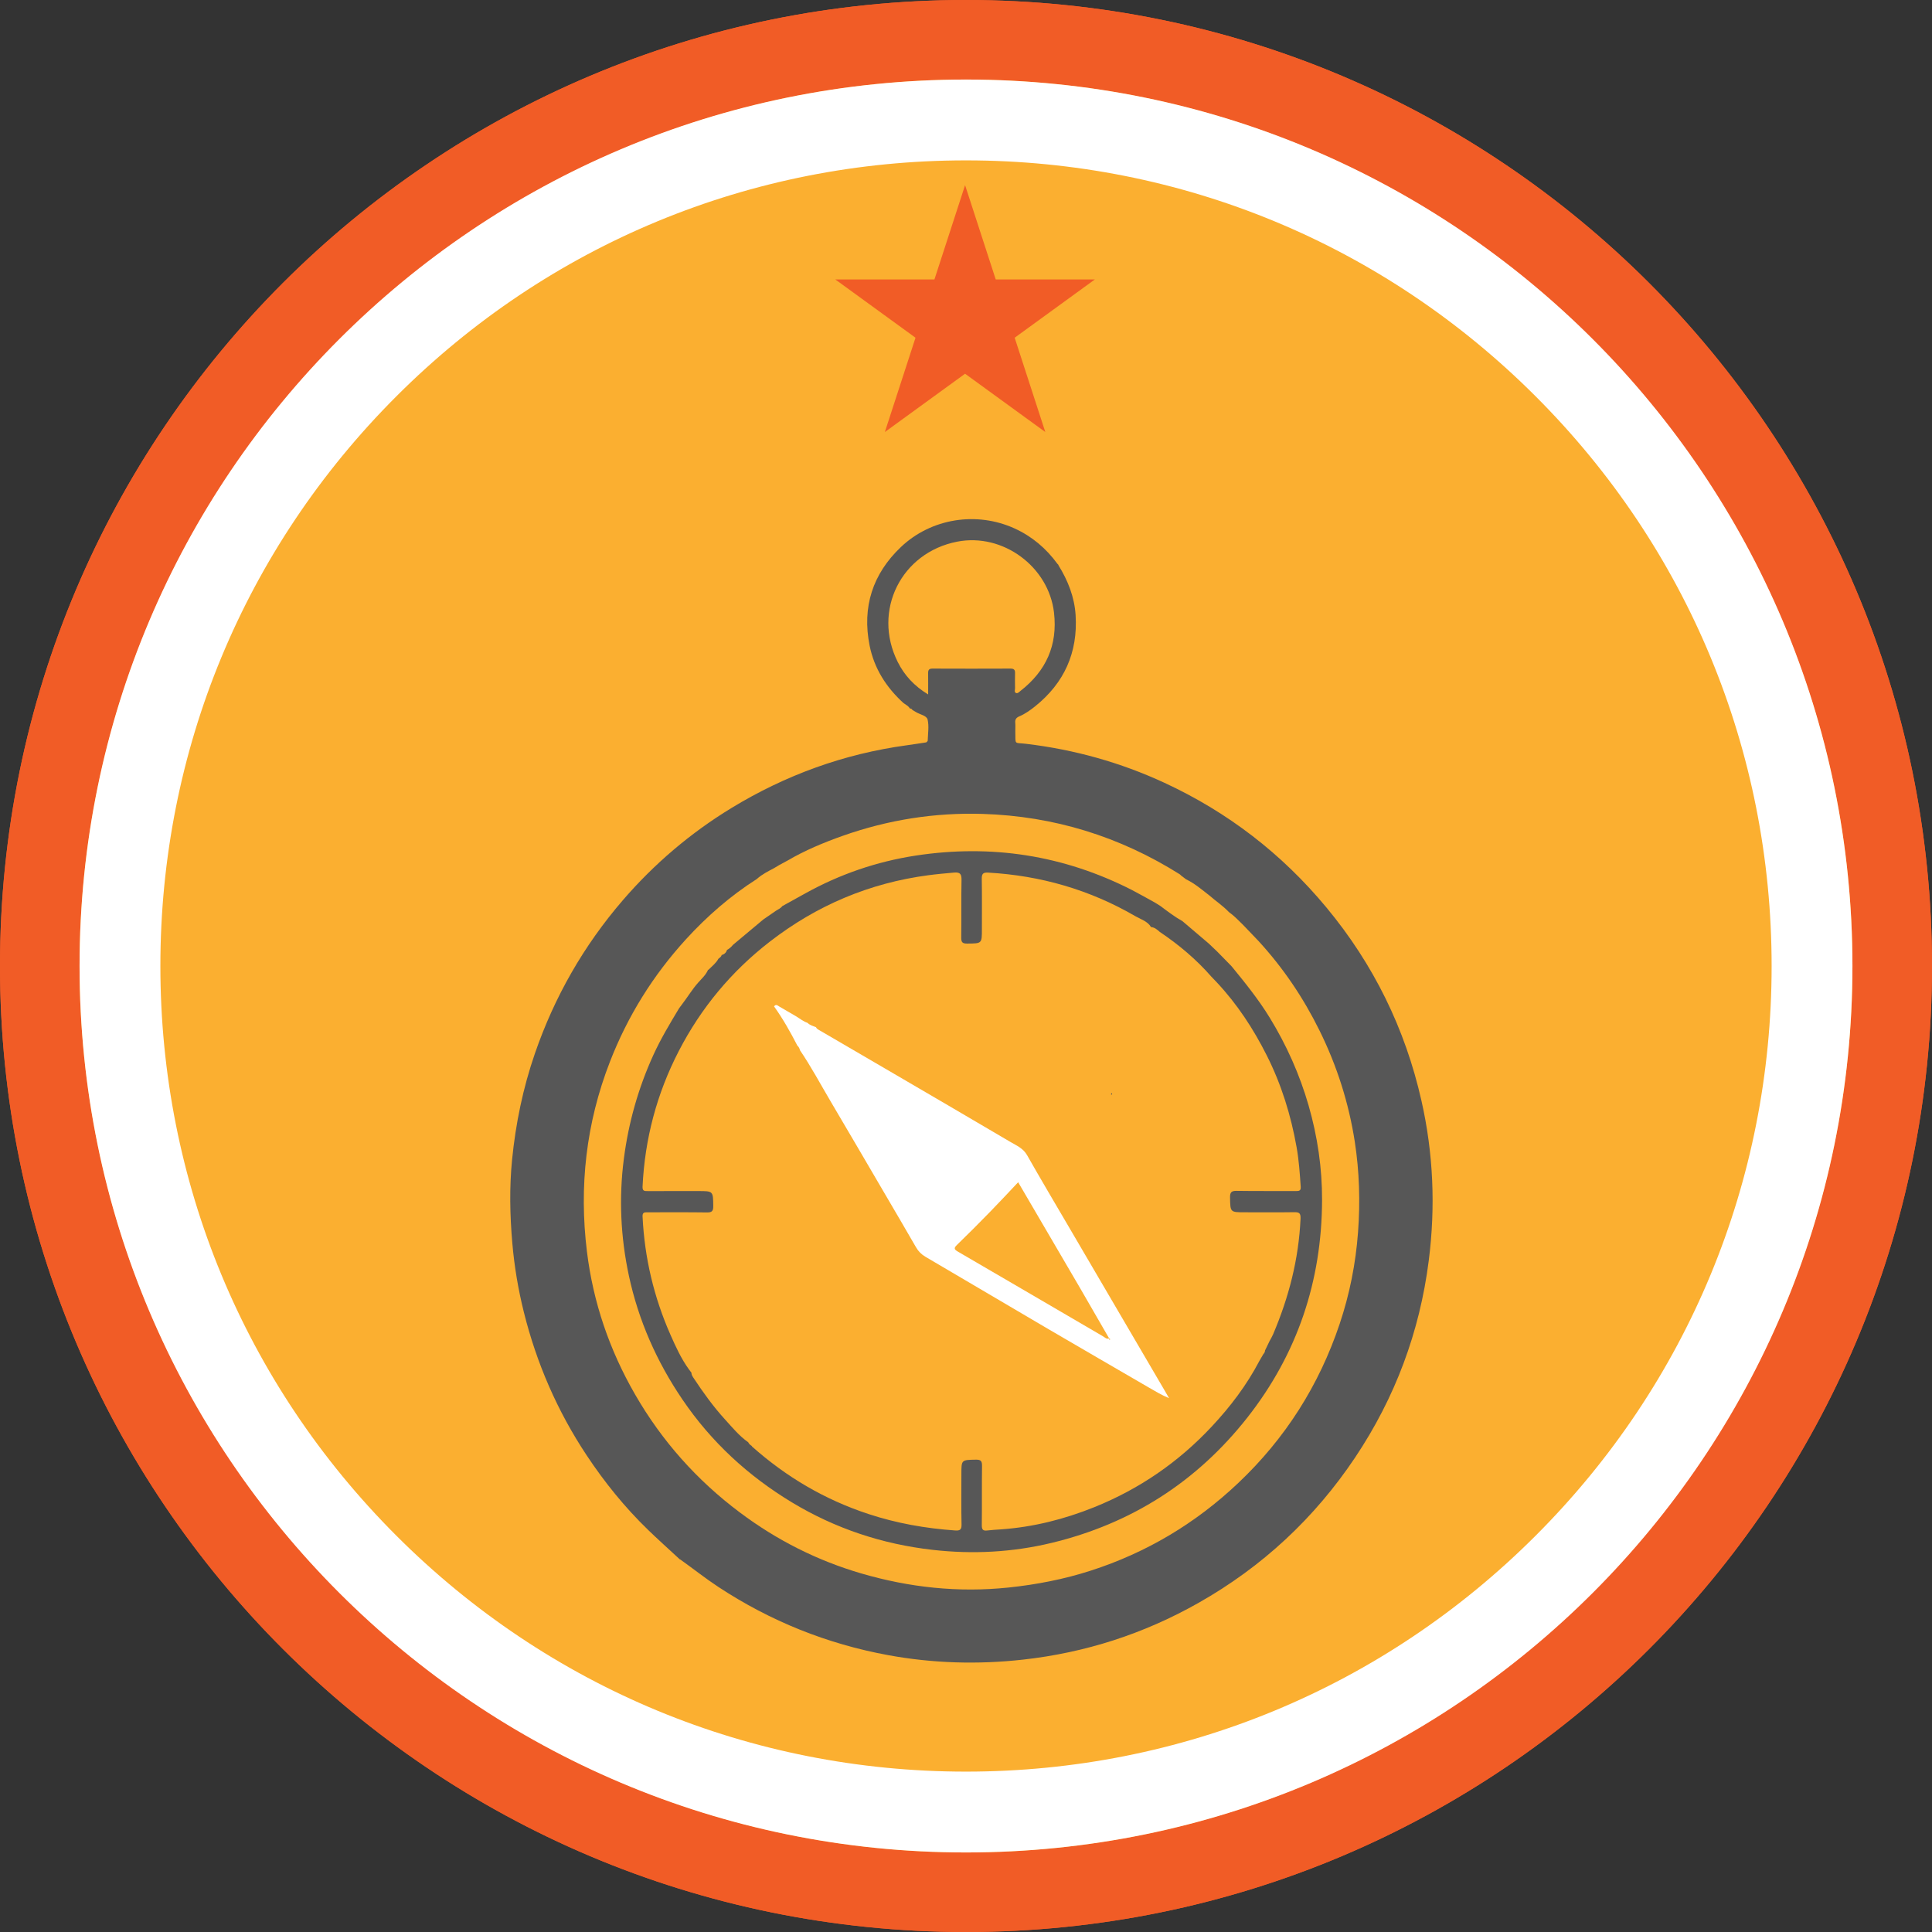
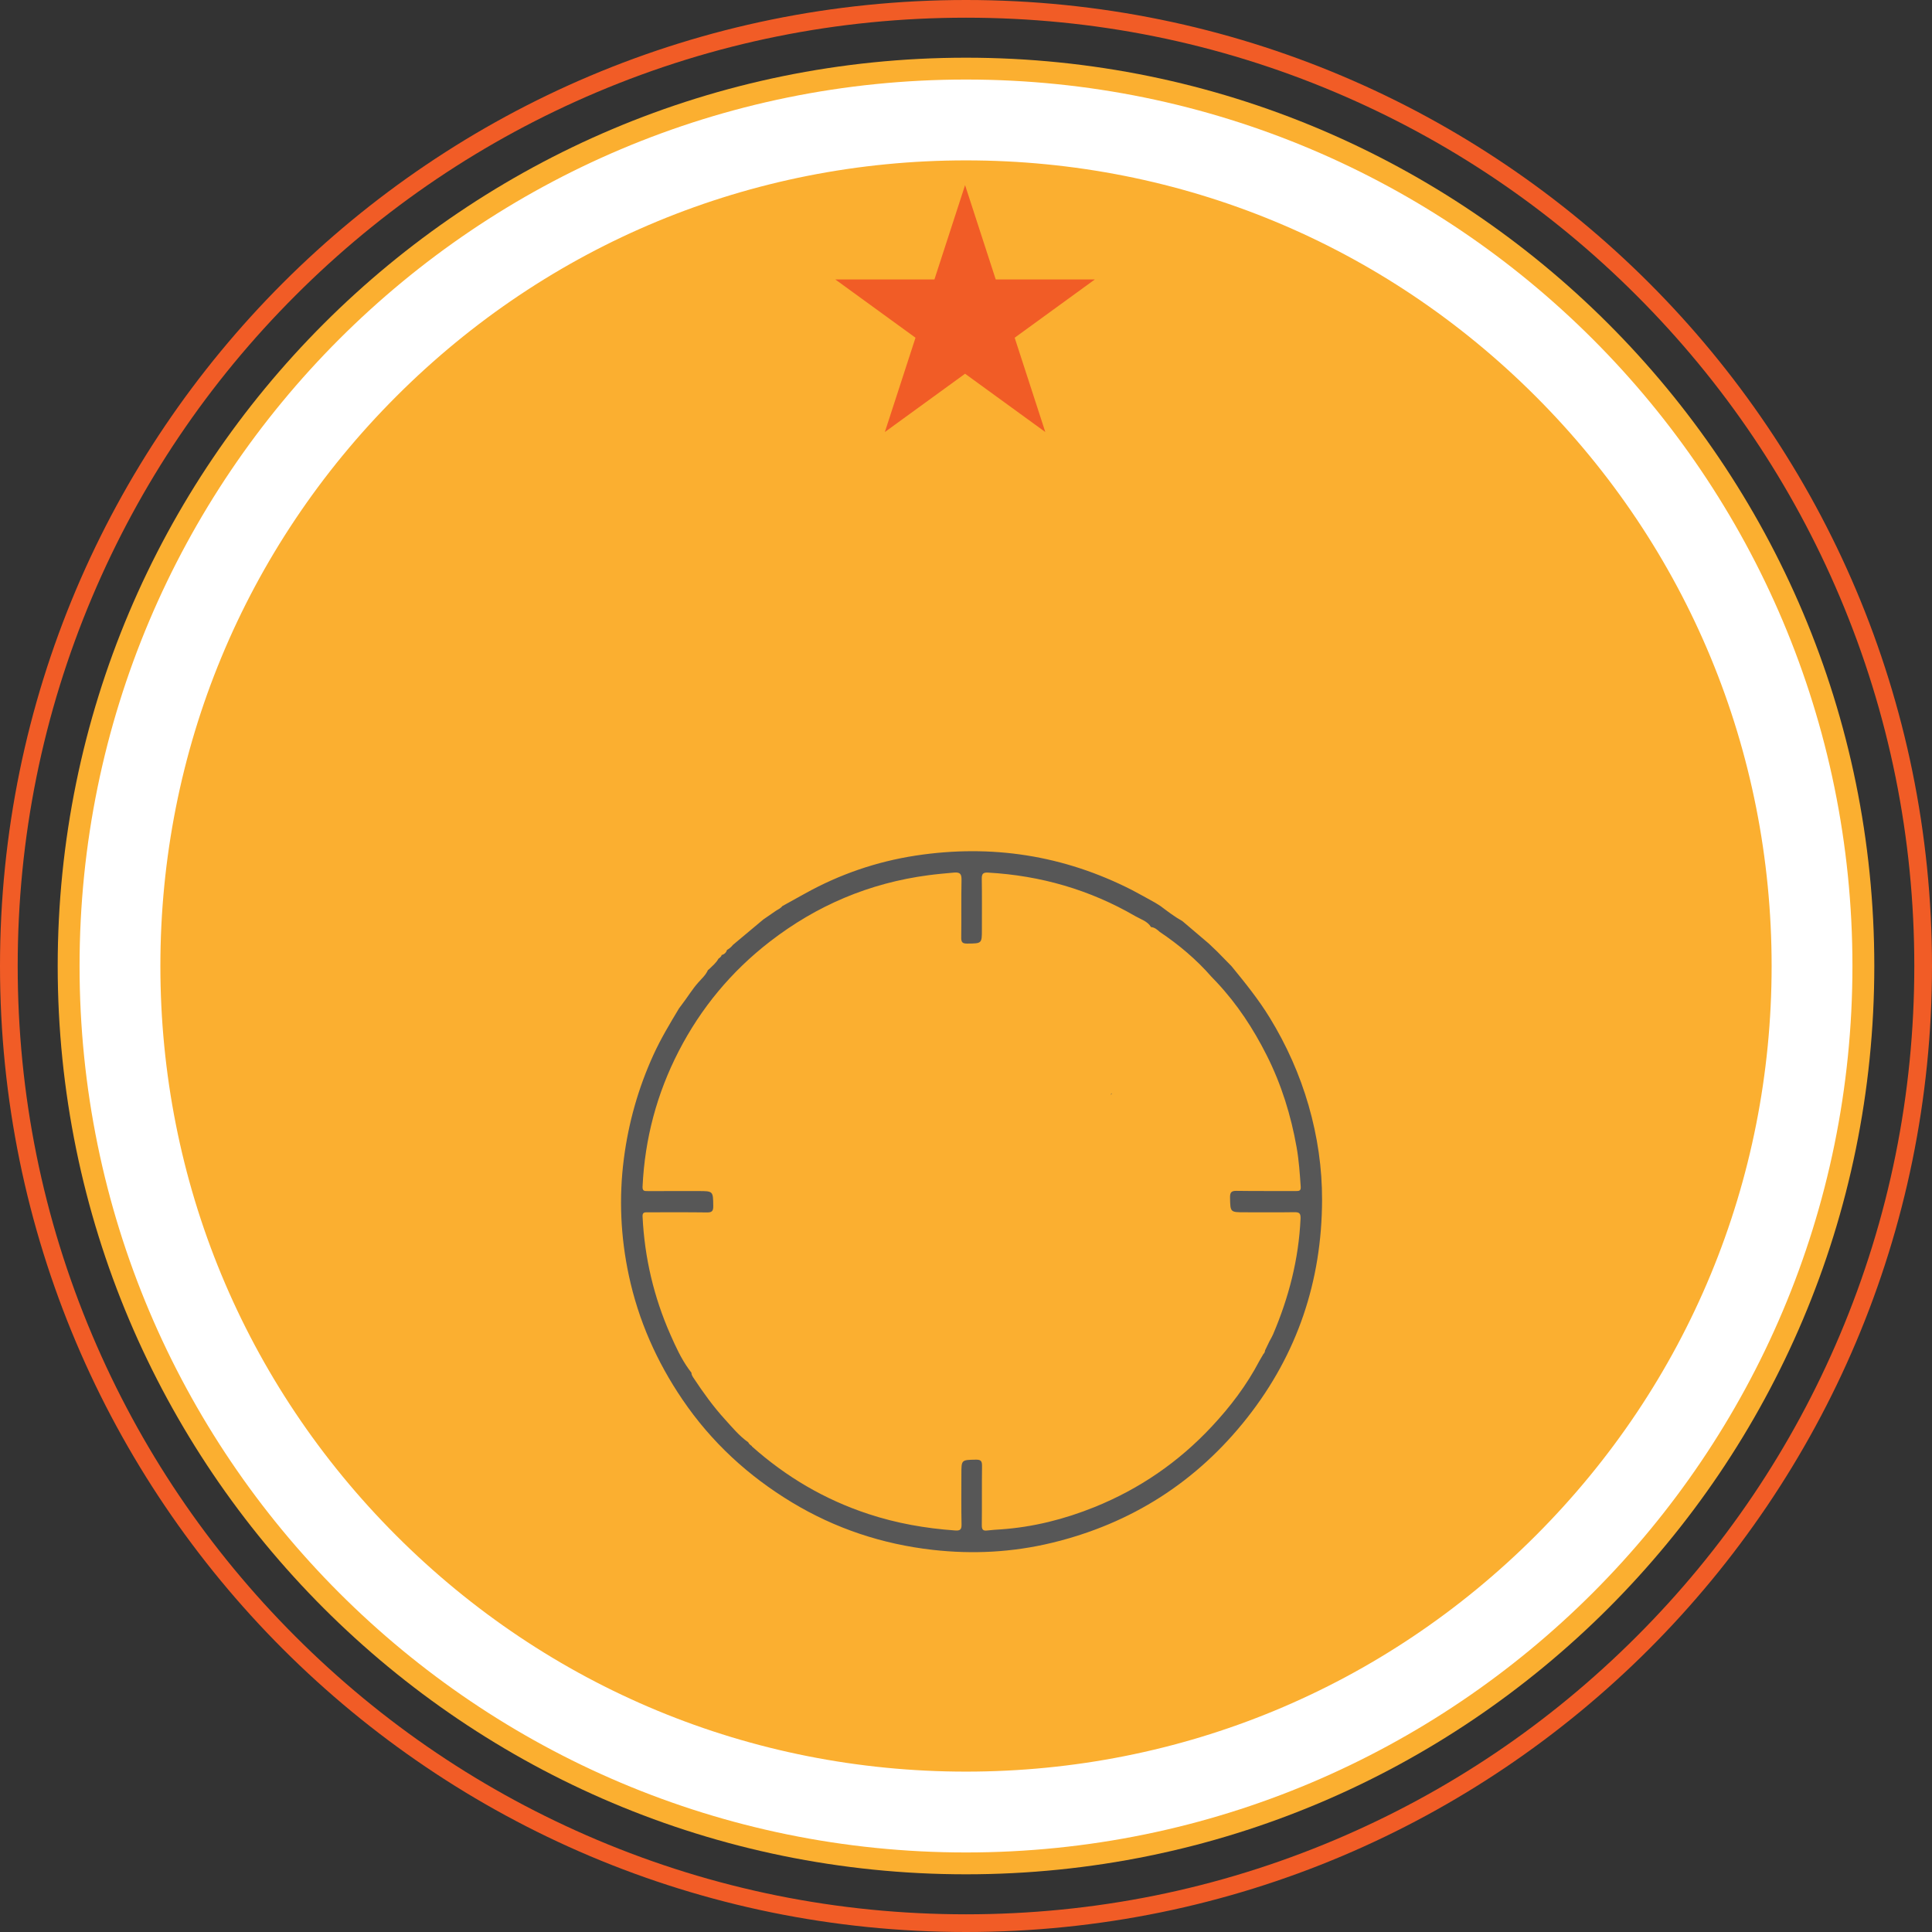
<svg xmlns="http://www.w3.org/2000/svg" version="1.1" id="Layer_1" x="0px" y="0px" width="88px" height="88px" viewBox="0 0 88 88" enable-background="new 0 0 88 88" xml:space="preserve">
  <rect x="0" y="0" width="88" height="88" fill="#333333" stroke="none" />
  <g>
    <path fill="#FBAF30" d="M85.372,44c0,22.849-18.522,41.372-41.372,41.372C21.151,85.372,2.628,66.849,2.628,44   S21.151,2.628,44,2.628C66.85,2.628,85.372,21.151,85.372,44" />
    <path fill="#F15C26" d="M44,0.806c5.832,0,11.488,1.142,16.813,3.394c5.144,2.176,9.763,5.29,13.729,9.258   c3.968,3.967,7.082,8.586,9.258,13.729c2.252,5.325,3.394,10.981,3.394,16.813s-1.142,11.488-3.394,16.813   c-2.176,5.144-5.29,9.763-9.258,13.729c-3.967,3.968-8.586,7.082-13.729,9.258C55.488,86.053,49.832,87.194,44,87.194   s-11.488-1.142-16.813-3.394c-5.143-2.176-9.763-5.29-13.729-9.258c-3.968-3.967-7.082-8.586-9.258-13.729   C1.947,55.488,0.806,49.832,0.806,44s1.142-11.488,3.394-16.813c2.176-5.144,5.29-9.763,9.258-13.729   c3.967-3.968,8.587-7.082,13.729-9.258C32.512,1.947,38.168,0.806,44,0.806 M44,0C19.699,0,0,19.699,0,44s19.699,44,44,44   s44-19.699,44-44S68.301,0,44,0" />
-     <path fill="#F15C26" d="M44,3.624c22.264,0,40.376,18.112,40.376,40.376S66.264,84.377,44,84.377S3.624,66.264,3.624,44   S21.736,3.624,44,3.624 M44,0C19.699,0,0,19.699,0,44s19.699,44,44,44s44-19.699,44-44S68.301,0,44,0" />
    <path fill="#FFFFFF" d="M44,7.305c9.802,0,19.017,3.816,25.947,10.748C76.879,24.983,80.695,34.198,80.695,44   s-3.816,19.017-10.748,25.947C63.017,76.879,53.802,80.695,44,80.695s-19.017-3.816-25.947-10.748   C11.122,63.017,7.305,53.802,7.305,44s3.817-19.017,10.748-25.947C24.983,11.121,34.198,7.305,44,7.305 M44,3.623   C21.701,3.623,3.624,21.701,3.624,44c0,22.3,18.077,40.377,40.376,40.377C66.3,84.377,84.376,66.3,84.376,44   C84.376,21.701,66.3,3.623,44,3.623" />
    <polygon fill="#F15C26" points="43.958,8.432 42.562,12.728 38.046,12.728 41.7,15.383 40.304,19.678 43.958,17.023 47.612,19.678    46.217,15.383 49.87,12.728 45.354,12.728  " />
-     <path fill="#575757" d="M48.208,25.742c0.435,0.701,0.734,1.454,0.785,2.282c0.105,1.697-0.517,3.084-1.844,4.148   c-0.224,0.179-0.46,0.347-0.727,0.46c-0.13,0.056-0.193,0.138-0.179,0.286c0.013,0.134,0.001,0.269,0.003,0.402   c0.014,0.631-0.067,0.492,0.493,0.56c2.194,0.262,4.296,0.848,6.297,1.774c2.886,1.336,5.347,3.229,7.38,5.68   c2.149,2.588,3.589,5.524,4.329,8.802c0.544,2.403,0.644,4.831,0.334,7.275c-0.413,3.257-1.534,6.254-3.357,8.979   c-1.852,2.766-4.229,4.976-7.13,6.618c-2.489,1.41-5.152,2.27-7.998,2.586c-2.062,0.229-4.113,0.168-6.147-0.206   c-2.781-0.511-5.358-1.548-7.725-3.104c-0.6-0.395-1.16-0.842-1.744-1.257l-0.001,0.01c-0.023-0.021-0.048-0.043-0.071-0.064   c-0.462-0.429-0.933-0.849-1.386-1.288c-1.062-1.028-1.986-2.171-2.803-3.404c-1.33-2.007-2.275-4.182-2.856-6.514   c-0.257-1.03-0.433-2.078-0.525-3.138c-0.111-1.271-0.137-2.549-0.011-3.813c0.164-1.645,0.498-3.264,1.04-4.834   c0.891-2.583,2.22-4.908,4.004-6.978c1.431-1.66,3.08-3.062,4.947-4.2c2.466-1.502,5.128-2.469,7.994-2.859   c0.293-0.04,0.586-0.087,0.879-0.131c0.023-0.026,0.067-0.052,0.067-0.078c0.009-0.321,0.066-0.655-0.004-0.958   c-0.044-0.188-0.347-0.229-0.53-0.344c-0.055-0.034-0.111-0.066-0.168-0.099l0.002,0.002c-0.022-0.049-0.063-0.068-0.115-0.067   l0.006,0.009c-0.063-0.124-0.189-0.177-0.293-0.255c-0.785-0.714-1.335-1.571-1.545-2.621c-0.349-1.754,0.138-3.263,1.425-4.485   c1.382-1.313,3.451-1.635,5.179-0.848c0.79,0.36,1.435,0.905,1.946,1.605c0.019,0.021,0.037,0.041,0.057,0.061L48.208,25.742z    M56.62,42.127c-0.207-0.204-0.408-0.415-0.647-0.585c-0.27-0.285-0.598-0.501-0.892-0.758c-0.34-0.263-0.665-0.545-1.057-0.732   c-0.074-0.057-0.148-0.112-0.223-0.169c-0.021-0.02-0.038-0.043-0.062-0.058c-2.743-1.726-5.735-2.651-8.974-2.752   c-2.184-0.068-4.31,0.268-6.372,0.995c-0.876,0.31-1.731,0.666-2.535,1.137c-0.128,0.07-0.257,0.14-0.386,0.209   c-0.064,0.039-0.129,0.077-0.193,0.116c-0.279,0.152-0.568,0.29-0.807,0.508c-1.202,0.766-2.268,1.695-3.226,2.744   c-1.498,1.641-2.653,3.493-3.462,5.572c-1.09,2.802-1.414,5.69-1.05,8.655c0.284,2.313,1.026,4.484,2.193,6.507   c1.222,2.119,2.813,3.907,4.771,5.374c1.68,1.26,3.523,2.191,5.535,2.779c2.188,0.639,4.417,0.879,6.695,0.642   c1.28-0.134,2.532-0.376,3.756-0.771c2.538-0.818,4.771-2.152,6.707-3.982c2.149-2.031,3.69-4.455,4.629-7.257   c0.454-1.354,0.731-2.748,0.837-4.178c0.102-1.383,0.062-2.758-0.149-4.124c-0.275-1.77-0.813-3.456-1.608-5.064   c-0.738-1.494-1.659-2.859-2.788-4.085C57.082,42.609,56.852,42.368,56.62,42.127 M42.276,31.631c0-0.36,0.003-0.664-0.001-0.968   c-0.002-0.137,0.034-0.211,0.193-0.21c1.188,0.005,2.374,0.005,3.562,0c0.148,0,0.207,0.053,0.204,0.199   c-0.006,0.23-0.004,0.46,0,0.69c0.001,0.073-0.04,0.174,0.028,0.215c0.085,0.052,0.154-0.037,0.219-0.087   c1.164-0.906,1.699-2.081,1.528-3.562c-0.242-2.103-2.333-3.64-4.407-3.237c-2.558,0.496-3.876,3.15-2.713,5.479   C41.193,30.757,41.639,31.245,42.276,31.631" />
    <path fill="#575757" d="M52.616,41.117c0.082,0.053,0.165,0.104,0.248,0.156c0.321,0.242,0.641,0.486,0.993,0.683   c0.4,0.341,0.801,0.681,1.201,1.021c0.129,0.123,0.258,0.246,0.387,0.369c0.216,0.221,0.433,0.442,0.649,0.663   c0.617,0.754,1.229,1.51,1.74,2.345c0.769,1.256,1.363,2.586,1.771,4.001c0.405,1.406,0.617,2.846,0.613,4.305   c-0.01,3.684-1.124,7.01-3.403,9.908c-2.304,2.929-5.291,4.835-8.915,5.708c-1.78,0.429-3.59,0.525-5.416,0.318   c-2.297-0.26-4.44-0.971-6.415-2.164c-1.99-1.203-3.667-2.744-4.981-4.678c-1.178-1.732-2.009-3.615-2.445-5.653   c-0.376-1.758-0.459-3.541-0.225-5.338c0.213-1.638,0.656-3.2,1.338-4.7c0.337-0.741,0.756-1.438,1.175-2.135   c0.046-0.062,0.092-0.123,0.139-0.186c0.247-0.321,0.455-0.671,0.726-0.978c0.159-0.181,0.349-0.347,0.449-0.576   c0.02-0.016,0.039-0.03,0.059-0.046c0.147-0.148,0.316-0.279,0.418-0.469c0.056-0.051,0.131-0.086,0.147-0.171   c0.125-0.032,0.206-0.111,0.247-0.233c0.105-0.057,0.194-0.134,0.269-0.229c0.461-0.386,0.923-0.772,1.384-1.158   c0.134-0.092,0.268-0.185,0.401-0.276c0.06-0.041,0.118-0.082,0.178-0.123c0.1-0.062,0.211-0.109,0.284-0.208   c0.35-0.193,0.699-0.387,1.049-0.581c1.571-0.872,3.251-1.448,5.021-1.72c3.446-0.527,6.743-0.022,9.859,1.568   C51.917,40.724,52.265,40.925,52.616,41.117 M55.179,44.489c-0.69-0.79-1.485-1.459-2.355-2.043   c-0.115-0.103-0.231-0.205-0.396-0.219c-0.164-0.271-0.466-0.353-0.716-0.497c-2.073-1.204-4.313-1.849-6.705-1.984   c-0.235-0.013-0.292,0.061-0.288,0.284c0.012,0.767,0.005,1.533,0.005,2.3c0,0.652,0,0.643-0.667,0.649   c-0.215,0.002-0.277-0.057-0.274-0.271c0.012-0.872-0.005-1.744,0.013-2.616c0.005-0.27-0.052-0.373-0.342-0.347   c-0.391,0.035-0.781,0.069-1.17,0.121c-2.681,0.354-5.082,1.371-7.217,3.023c-1.754,1.356-3.139,3.025-4.153,4.992   c-0.996,1.931-1.543,3.988-1.646,6.162c-0.01,0.209,0.081,0.21,0.232,0.209c0.767-0.003,1.532-0.001,2.3-0.001   c0.689,0,0.68,0,0.688,0.688c0.002,0.227-0.064,0.289-0.29,0.286c-0.9-0.013-1.802-0.004-2.702-0.006   c-0.135,0-0.237-0.005-0.228,0.192c0.09,1.875,0.513,3.672,1.271,5.387c0.238,0.54,0.484,1.08,0.832,1.564   c0.041,0.054,0.082,0.108,0.122,0.162c0.001,0.09,0.045,0.162,0.094,0.235c0.438,0.663,0.901,1.309,1.438,1.897   c0.332,0.364,0.646,0.75,1.056,1.038c0.033,0.076,0.096,0.124,0.162,0.168c0.004,0.009,0.005,0.021,0.012,0.026   c1.556,1.384,3.307,2.416,5.294,3.071c1.292,0.426,2.606,0.657,3.954,0.752c0.219,0.016,0.299-0.034,0.294-0.272   c-0.017-0.767-0.007-1.533-0.007-2.3c0-0.651,0.001-0.64,0.659-0.653c0.234-0.005,0.283,0.071,0.281,0.29   c-0.012,0.9,0,1.801-0.01,2.701c-0.001,0.19,0.053,0.259,0.243,0.235c0.209-0.026,0.42-0.036,0.63-0.051   c1.473-0.104,2.889-0.462,4.251-1.011c2.054-0.827,3.842-2.056,5.354-3.677c0.846-0.905,1.59-1.885,2.166-2.986   c0.062-0.105,0.123-0.211,0.185-0.317c0.049-0.043,0.067-0.099,0.073-0.161c0.067-0.14,0.135-0.279,0.202-0.419   c0.054-0.102,0.115-0.199,0.16-0.305c0.72-1.686,1.171-3.435,1.254-5.273c0.012-0.262-0.067-0.302-0.296-0.298   c-0.746,0.012-1.494,0.004-2.241,0.004c-0.671,0-0.661,0-0.674-0.673c-0.004-0.239,0.063-0.307,0.304-0.303   c0.9,0.014,1.801,0.003,2.701,0.009c0.147,0,0.226-0.015,0.214-0.196c-0.041-0.602-0.081-1.203-0.187-1.798   c-0.258-1.458-0.692-2.86-1.36-4.185c-0.609-1.21-1.346-2.336-2.276-3.328C55.34,44.662,55.259,44.576,55.179,44.489" />
-     <path fill="#FFFFFF" d="M35.258,45.841c0.085-0.122,0.165-0.037,0.243,0.009c0.254,0.146,0.506,0.294,0.759,0.441   c0.171,0.105,0.328,0.232,0.521,0.299c0.107,0.106,0.25,0.144,0.385,0.195c0.031,0.077,0.1,0.108,0.167,0.147   c0.993,0.577,1.984,1.157,2.976,1.736c1.908,1.115,3.818,2.228,5.722,3.351c0.274,0.161,0.573,0.284,0.75,0.596   c0.623,1.098,1.267,2.184,1.905,3.273c1.454,2.485,2.91,4.97,4.365,7.454c0.066,0.113,0.131,0.228,0.197,0.342   c-0.338-0.139-0.623-0.312-0.912-0.479c-1.545-0.899-3.094-1.793-4.637-2.697c-1.85-1.083-3.691-2.178-5.541-3.26   c-0.19-0.111-0.327-0.25-0.436-0.438c-0.463-0.805-0.933-1.604-1.402-2.405c-0.831-1.42-1.66-2.841-2.497-4.257   c-0.456-0.773-0.88-1.566-1.385-2.311c-0.019-0.082-0.055-0.155-0.12-0.212C36.002,47.009,35.662,46.406,35.258,45.841    M50.537,61.027c0.003,0.002,0.021-0.004,0.022-0.01c0.012-0.034-0.008-0.048-0.038-0.053c-0.439-0.761-0.876-1.523-1.318-2.282   c-0.925-1.585-1.854-3.169-2.827-4.833c-0.444,0.47-0.859,0.918-1.286,1.354c-0.494,0.507-0.993,1.009-1.501,1.5   c-0.15,0.146-0.133,0.204,0.039,0.305c2.207,1.284,4.41,2.574,6.615,3.861c0.085,0.049,0.162,0.146,0.284,0.091   C50.501,60.987,50.517,61.009,50.537,61.027" />
-     <path fill="#575757" d="M50.62,49.864c-0.026-0.027-0.011-0.049,0.011-0.067c0.003-0.002,0.021,0.005,0.022,0.01   c0.013,0.035-0.008,0.049-0.039,0.054L50.62,49.864z" />
-     <rect fill="none" width="88" height="88" />
+     <path fill="#575757" d="M50.62,49.864c-0.026-0.027-0.011-0.049,0.011-0.067c0.013,0.035-0.008,0.049-0.039,0.054L50.62,49.864z" />
  </g>
</svg>